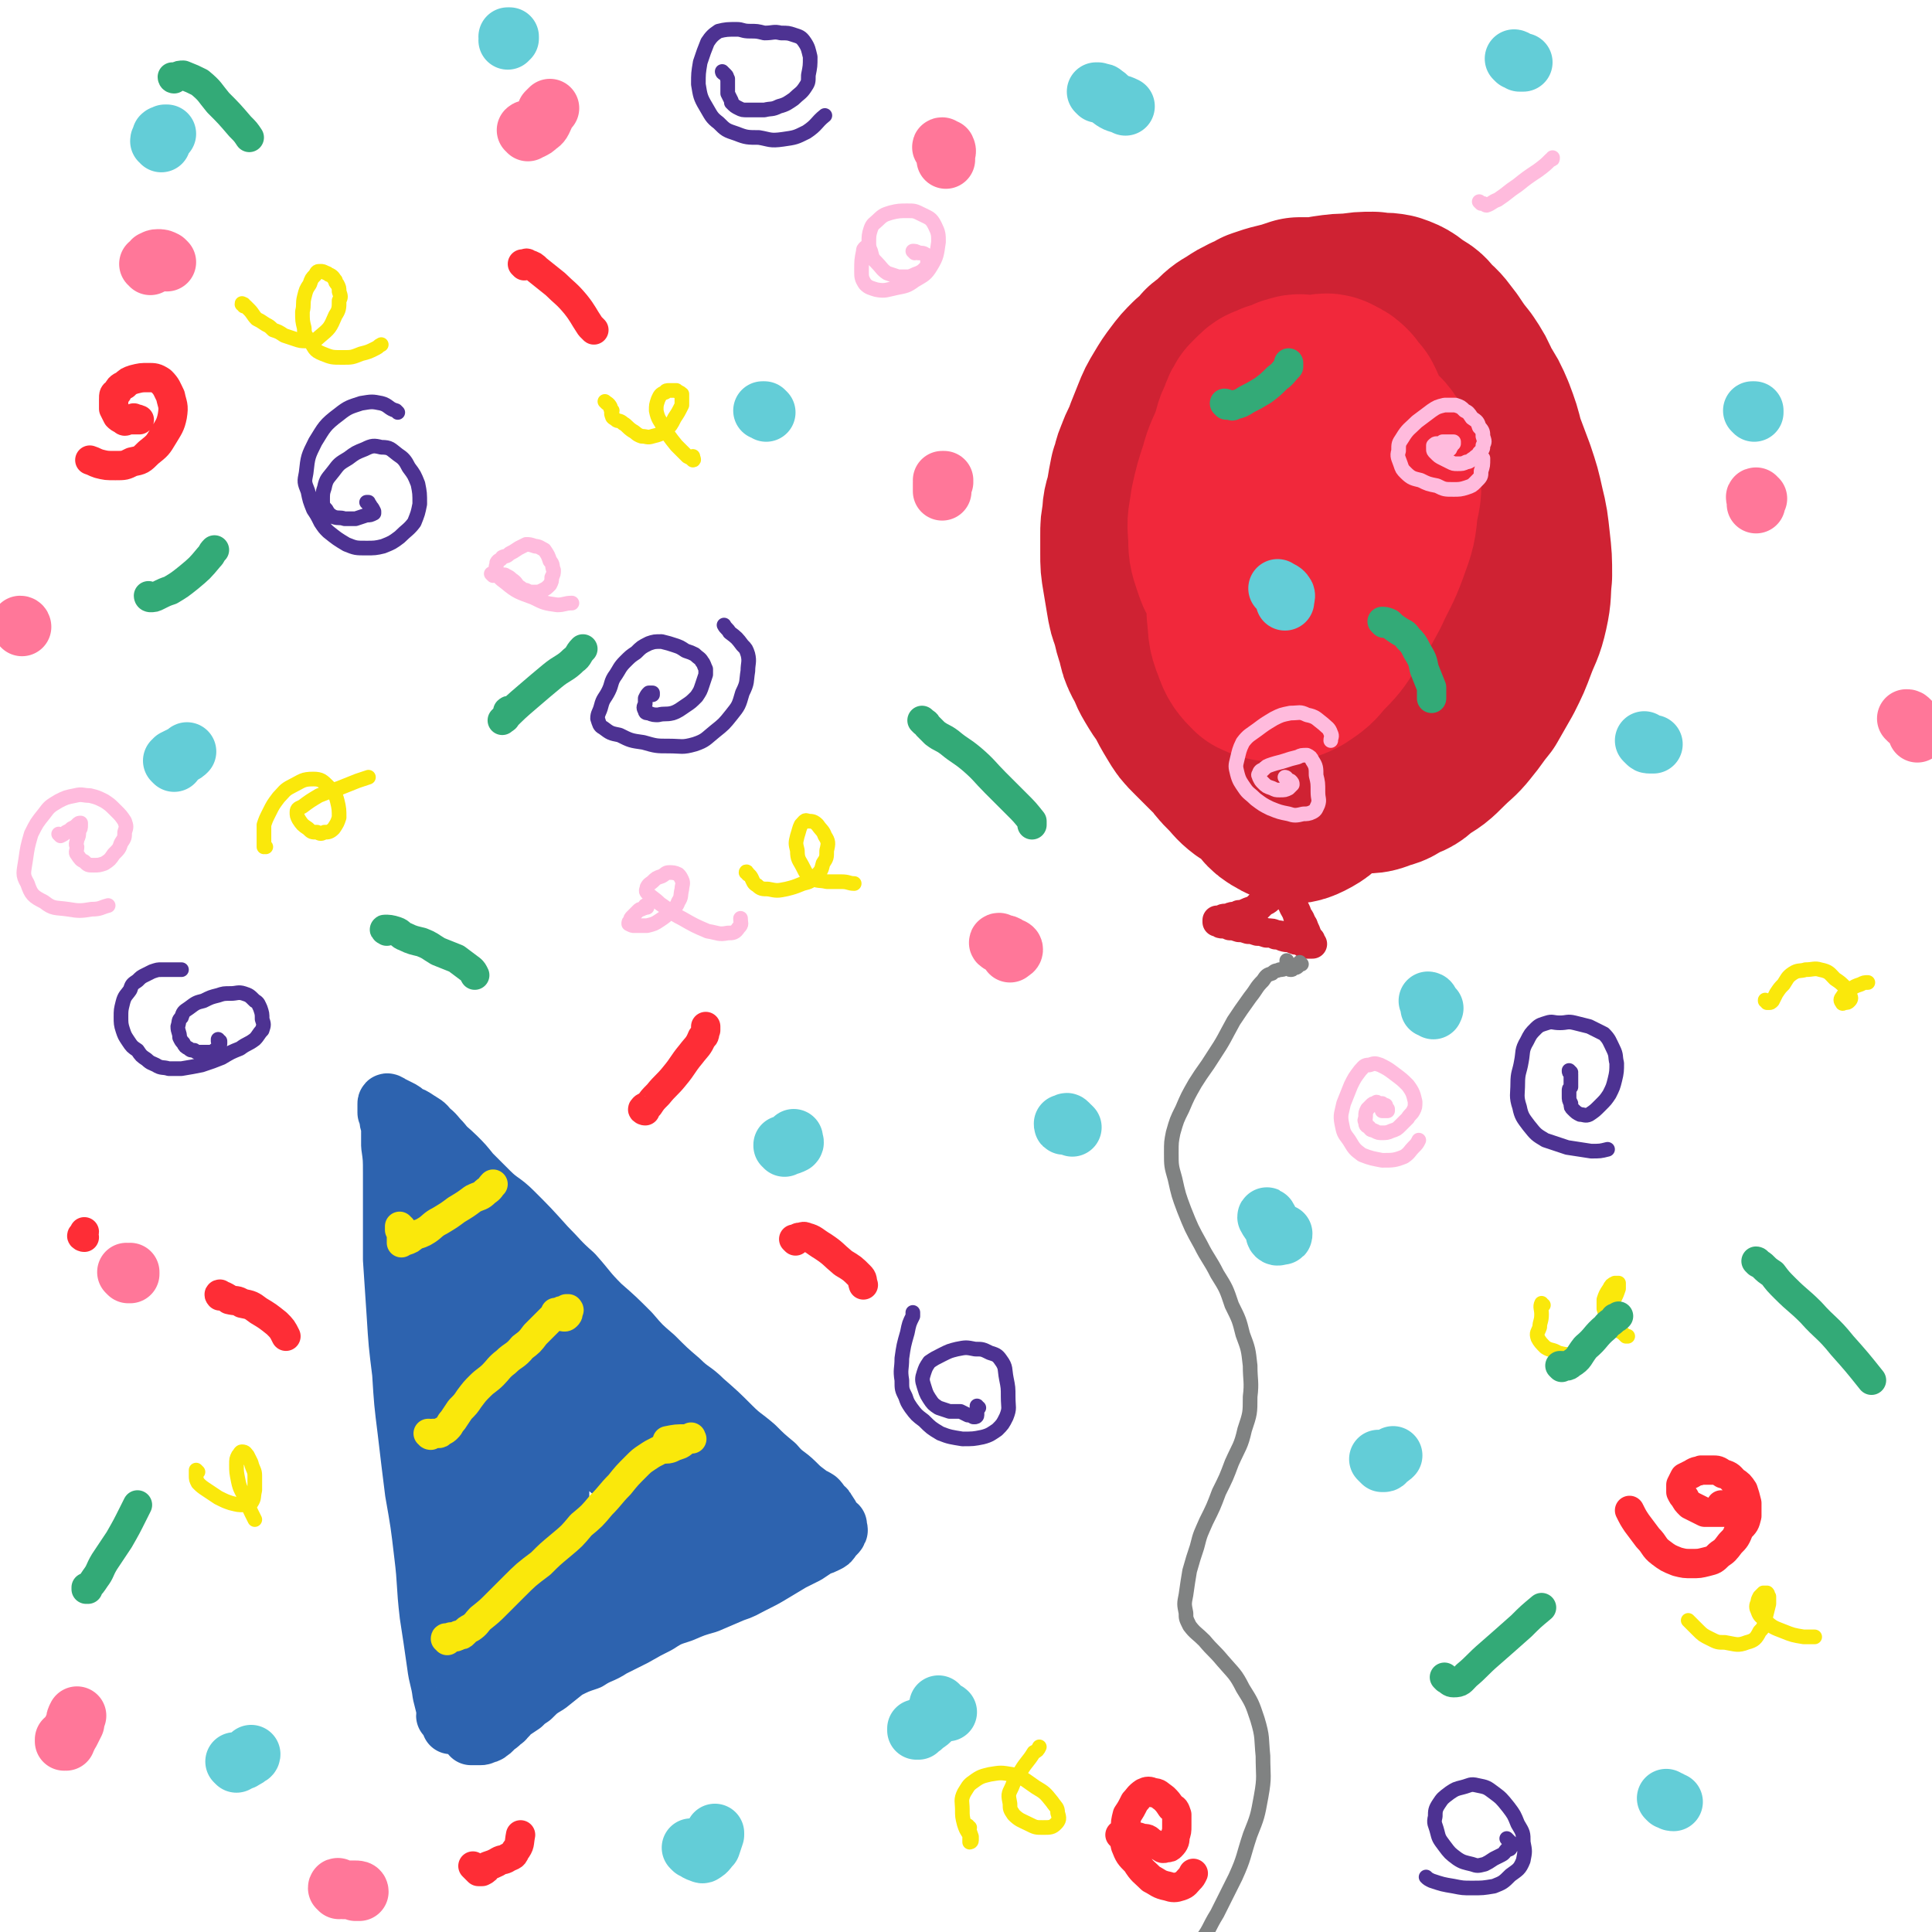
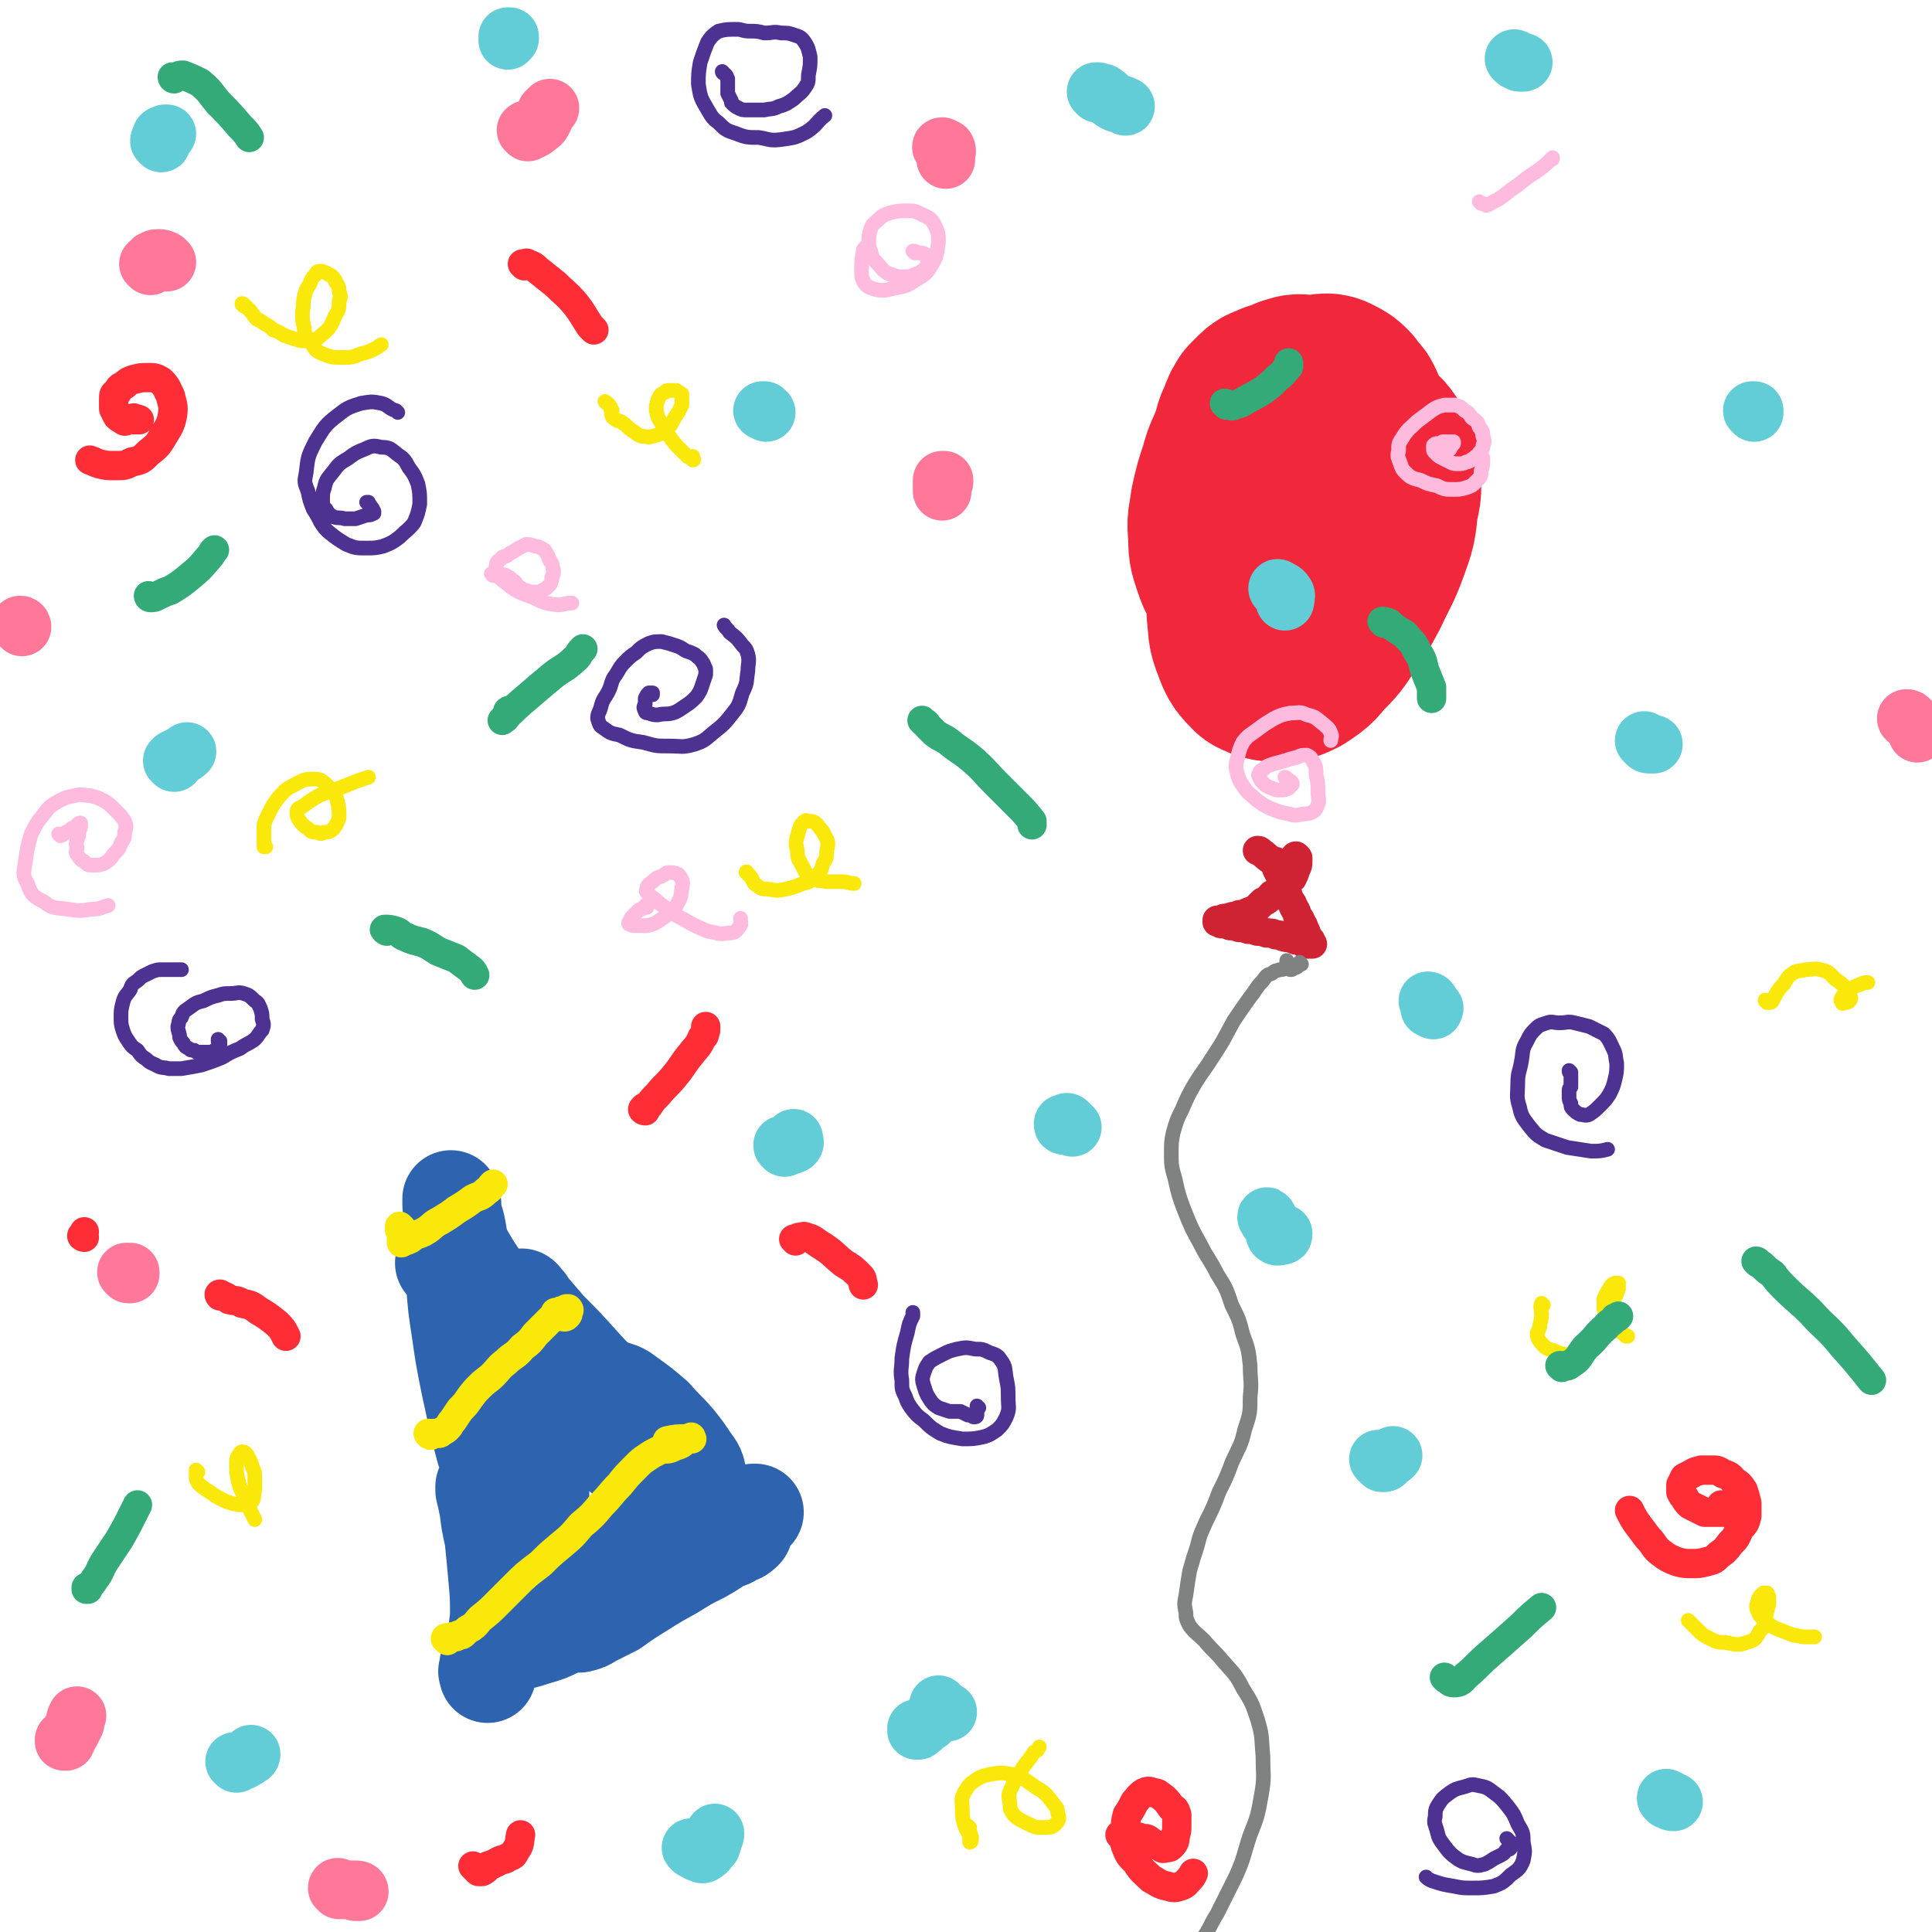
<svg xmlns="http://www.w3.org/2000/svg" viewBox="0 0 1054 1054" version="1.1">
  <g fill="none" stroke="rgb(207,34,51)" stroke-width="105" stroke-linecap="round" stroke-linejoin="round">
-     <path d="M715,429c0,0 -1,-1 -1,-1 -1,1 0,2 -1,3 -1,1 -1,1 -2,1 -2,0 -2,0 -3,0 -1,0 -1,0 -3,0 -1,-1 -1,-1 -2,-1 -2,-1 -2,-1 -3,-2 -2,-1 -2,-1 -5,-2 -2,-2 -2,-2 -4,-3 -3,-2 -3,-2 -6,-4 -3,-3 -3,-2 -7,-5 -3,-2 -3,-2 -7,-5 -4,-3 -4,-3 -7,-6 -4,-4 -4,-4 -8,-8 -4,-4 -4,-4 -7,-9 -3,-5 -3,-5 -6,-11 -3,-4 -3,-4 -6,-9 -3,-5 -2,-5 -5,-10 -2,-4 -2,-4 -3,-9 -2,-6 -2,-6 -3,-11 -2,-5 -2,-5 -3,-11 -1,-6 -1,-6 -2,-12 -1,-6 -1,-6 -1,-12 0,-5 0,-5 0,-10 0,-5 0,-5 1,-10 0,-6 1,-6 2,-11 1,-6 1,-6 2,-11 2,-5 1,-5 3,-9 2,-6 3,-6 5,-12 2,-5 2,-5 4,-10 2,-5 2,-5 5,-10 3,-5 3,-5 6,-9 3,-4 3,-4 7,-8 4,-3 4,-3 7,-7 4,-3 4,-3 7,-6 3,-3 4,-3 7,-5 3,-2 3,-2 7,-4 3,-1 3,-1 6,-3 3,-1 3,-1 6,-2 4,-1 4,-1 8,-2 3,-1 3,-1 6,-2 4,0 4,0 8,0 3,0 3,0 7,0 3,1 3,1 6,2 4,1 4,1 8,3 4,1 4,1 8,3 4,2 4,2 7,4 5,3 5,3 8,6 4,3 4,3 8,7 2,3 2,3 4,6 3,4 3,4 6,8 3,4 3,4 6,9 2,4 2,4 5,8 3,5 3,5 5,10 2,5 2,5 5,10 2,5 2,5 4,11 1,5 1,5 3,11 1,6 2,6 3,11 1,7 1,7 2,13 0,7 0,7 0,13 0,8 0,8 -1,15 -1,8 -1,8 -4,15 -2,9 -2,9 -6,17 -2,6 -2,6 -5,11 -3,6 -3,6 -6,11 -3,5 -2,6 -6,11 -3,5 -3,5 -7,10 -4,5 -4,5 -10,9 -3,3 -4,3 -8,4 -4,2 -4,2 -8,4 -4,1 -4,0 -9,1 -4,1 -4,1 -9,2 -5,1 -5,1 -10,2 -5,0 -5,0 -11,0 -4,0 -5,0 -9,-1 -5,-2 -5,-2 -10,-4 -5,-3 -5,-3 -9,-7 -5,-3 -5,-3 -9,-7 -4,-5 -4,-5 -7,-10 -4,-6 -5,-6 -8,-12 -4,-8 -4,-8 -7,-15 -3,-7 -3,-7 -6,-14 -2,-8 -2,-8 -4,-15 -2,-8 -1,-8 -2,-16 -1,-9 -1,-9 -2,-17 0,-9 0,-9 0,-18 0,-10 -1,-10 0,-19 2,-8 2,-8 5,-16 2,-8 2,-8 5,-15 3,-8 3,-8 7,-15 4,-6 4,-6 8,-11 4,-5 5,-5 9,-10 5,-4 5,-5 11,-9 6,-4 6,-5 12,-8 7,-3 7,-3 13,-5 8,-3 8,-2 15,-4 7,-1 7,-1 13,-1 6,-1 6,-1 12,-1 5,1 5,0 10,1 6,2 6,3 10,6 4,2 4,2 7,6 5,4 5,5 9,10 4,6 4,6 8,11 4,6 4,6 7,13 4,6 4,6 7,13 3,8 3,8 5,16 3,8 3,8 6,16 3,9 3,9 5,18 2,8 2,9 3,18 1,9 1,9 1,18 -1,9 0,9 -2,18 -2,9 -3,9 -6,17 -3,8 -3,8 -7,16 -4,7 -4,7 -8,14 -5,6 -5,7 -10,13 -4,5 -5,5 -10,10 -6,6 -6,6 -13,10 -4,4 -4,4 -10,6 -4,3 -4,3 -8,4 -5,2 -5,2 -9,2 -5,1 -5,0 -10,1 -6,0 -6,0 -11,1 -6,1 -6,1 -12,2 -4,0 -4,0 -9,1 -5,0 -5,0 -10,-1 -4,-1 -5,-2 -9,-4 -4,-3 -4,-4 -8,-8 -4,-4 -4,-4 -7,-9 -4,-7 -5,-7 -7,-14 -3,-10 -3,-10 -5,-20 -2,-11 -2,-11 -3,-23 -1,-11 -1,-11 -1,-22 0,-12 0,-12 1,-23 2,-11 2,-11 5,-21 3,-10 3,-10 7,-19 4,-8 4,-8 10,-16 4,-6 4,-6 10,-11 5,-5 5,-5 11,-8 5,-3 5,-3 11,-3 7,0 7,1 14,4 8,3 8,3 14,8 7,6 8,6 12,14 6,9 6,9 8,20 4,14 4,15 4,29 1,19 0,19 -2,37 -3,18 -4,18 -9,36 -6,17 -6,18 -14,34 -6,11 -6,12 -13,21 -5,5 -5,6 -11,9 -4,2 -6,2 -9,0 -6,-3 -6,-5 -10,-11 -4,-9 -4,-10 -6,-21 -2,-12 -2,-12 -2,-25 0,-13 0,-13 3,-26 2,-12 2,-12 6,-23 4,-10 3,-10 9,-18 4,-7 4,-7 9,-12 4,-3 5,-2 10,-3 5,-1 6,-2 10,0 7,4 7,5 12,11 5,8 5,8 7,17 3,11 3,11 4,22 0,11 0,11 -2,22 -3,10 -3,11 -8,20 -4,8 -5,8 -11,14 -5,4 -6,4 -13,5 -4,1 -5,0 -10,0 -1,0 -1,0 -1,-1 -6,-4 -7,-4 -12,-10 -5,-7 -6,-7 -9,-16 -4,-9 -4,-10 -6,-19 -1,-9 -2,-9 -1,-17 1,-7 1,-8 5,-14 2,-6 2,-6 7,-10 4,-4 5,-4 10,-4 7,-1 8,-1 14,1 8,2 8,2 14,6 6,3 6,3 11,8 4,3 4,3 6,7 2,3 2,4 2,7 0,3 0,4 -2,7 -1,2 -2,2 -5,3 -4,1 -4,0 -9,0 -5,0 -5,1 -11,-1 -6,-1 -6,-2 -12,-4 -4,-2 -4,-2 -7,-5 " />
-   </g>
+     </g>
  <g fill="none" stroke="rgb(207,34,51)" stroke-width="16" stroke-linecap="round" stroke-linejoin="round">
    <path d="M708,468c-1,0 -2,-1 -1,-1 0,0 0,0 1,1 0,0 0,0 0,0 0,0 0,0 0,0 0,0 0,0 0,0 0,0 0,0 0,0 0,1 0,1 0,2 0,2 0,2 -1,4 -1,3 -1,3 -2,5 -2,1 -2,1 -4,3 -1,1 -1,1 -3,3 -2,2 -2,2 -4,3 -2,2 -2,3 -5,4 -2,2 -2,2 -4,4 -2,1 -3,1 -5,2 -2,1 -2,1 -4,1 -1,1 -1,1 -3,1 -1,0 -1,0 -3,1 -1,0 -1,0 -2,0 -1,0 -1,1 -2,1 -1,0 -1,0 -1,0 -1,0 -1,0 -1,0 0,0 0,0 0,0 0,1 0,1 0,1 0,0 0,0 1,0 1,1 1,1 2,1 2,0 2,0 4,1 2,0 2,0 5,1 2,0 2,0 5,1 2,0 2,0 5,1 2,0 2,0 5,1 3,0 3,0 5,1 2,0 2,0 4,1 3,1 3,0 5,1 2,1 2,1 4,1 2,1 2,1 3,2 2,0 2,0 3,0 0,0 0,0 1,0 0,0 0,0 0,0 0,0 0,0 -1,-1 0,0 0,0 0,0 0,0 0,0 0,-1 -1,-1 -1,-1 -2,-3 -1,-3 -1,-2 -2,-5 -2,-3 -1,-3 -3,-5 -1,-4 -2,-4 -3,-7 -2,-3 -2,-3 -3,-7 -1,-3 -1,-3 -2,-6 -2,-3 -2,-3 -3,-5 -1,-2 -1,-2 -1,-4 -1,0 -1,0 -1,-1 0,0 0,0 0,0 1,0 1,0 1,0 0,1 0,1 0,1 0,0 -1,0 -1,-1 -4,-2 -4,-3 -7,-5 -1,-1 -1,-1 -2,-1 " />
  </g>
  <g fill="none" stroke="rgb(241,40,59)" stroke-width="105" stroke-linecap="round" stroke-linejoin="round">
    <path d="M710,214c0,0 -1,-1 -1,-1 -2,0 -2,1 -4,1 -4,2 -4,2 -8,3 -3,2 -4,1 -6,3 -2,2 -2,2 -4,4 -2,3 -2,4 -3,7 -3,5 -2,6 -4,11 -3,8 -4,8 -6,16 -3,9 -3,9 -5,18 -1,8 -2,8 -1,16 0,7 0,7 2,13 2,6 2,6 6,11 4,5 4,6 9,9 5,4 5,4 11,6 4,1 4,1 9,1 4,1 5,1 9,0 4,-2 4,-2 7,-6 4,-3 4,-4 7,-8 3,-6 3,-6 6,-12 3,-6 3,-6 5,-14 1,-8 1,-8 1,-16 1,-9 0,-9 0,-18 0,-8 1,-8 0,-17 0,-5 0,-5 -2,-11 -1,-4 -1,-4 -3,-8 -2,-2 -2,-2 -4,-5 -2,-2 -2,-2 -4,-3 -2,-1 -3,-2 -5,-1 -4,2 -4,2 -7,6 -4,5 -4,5 -7,11 -5,9 -5,9 -9,17 -5,9 -5,9 -8,19 -4,11 -4,11 -7,23 -3,11 -3,11 -4,23 -2,11 -2,11 -2,22 1,8 0,9 3,16 2,6 3,7 7,11 4,2 5,2 9,2 5,0 5,0 9,-2 6,-4 6,-4 10,-9 7,-7 7,-7 12,-15 6,-8 6,-9 11,-18 5,-11 6,-11 10,-22 4,-11 4,-11 5,-22 2,-8 2,-9 1,-17 0,-6 0,-7 -4,-12 -3,-5 -4,-4 -8,-7 -5,-2 -6,-2 -11,-3 -6,-1 -6,-1 -11,0 -5,1 -6,1 -10,4 -5,5 -5,5 -8,11 -4,8 -4,9 -5,18 -2,11 -2,11 -2,23 -1,11 0,11 1,23 0,9 1,9 2,17 0,4 -1,4 -1,8 " />
  </g>
  <g fill="none" stroke="rgb(128,130,130)" stroke-width="8" stroke-linecap="round" stroke-linejoin="round">
    <path d="M710,526c0,0 -1,-1 -1,-1 0,0 0,1 0,1 -1,1 -1,2 -3,2 -1,1 -1,1 -2,1 -1,0 -1,-1 -1,-1 -1,-2 0,-2 -1,-3 0,-1 0,-1 0,-1 0,0 0,0 0,0 0,0 0,0 0,0 0,1 1,2 0,3 0,0 0,0 -1,1 -1,1 -1,1 -3,1 -2,1 -2,0 -4,2 -3,1 -3,1 -5,4 -4,4 -3,4 -7,9 -5,7 -5,7 -9,13 -5,9 -5,10 -11,19 -5,8 -5,7 -10,15 -4,7 -4,7 -7,14 -3,6 -3,6 -5,13 -1,5 -1,5 -1,11 0,7 0,7 2,14 2,9 2,9 5,17 4,10 4,10 9,19 4,8 5,8 9,16 5,8 5,8 8,17 4,8 4,8 6,16 3,8 3,8 4,17 0,8 1,9 0,17 0,9 0,9 -3,18 -2,9 -3,9 -7,18 -3,8 -3,8 -7,16 -3,8 -3,8 -7,16 -3,7 -3,6 -5,14 -2,6 -2,6 -4,13 -1,6 -1,6 -2,13 -1,5 -1,5 0,10 0,3 0,3 2,7 3,4 4,4 8,8 5,6 5,5 10,11 6,7 7,7 11,15 5,8 5,8 8,17 3,10 2,10 3,20 0,11 1,11 -1,22 -2,11 -2,11 -6,21 -4,12 -3,12 -8,23 -5,10 -5,10 -10,20 -5,8 -4,9 -10,16 -5,6 -5,7 -11,11 -7,5 -8,4 -16,7 -2,1 -2,0 -5,1 " />
  </g>
  <g fill="none" stroke="rgb(45,99,175)" stroke-width="32" stroke-linecap="round" stroke-linejoin="round">
-     <path d="M244,937c0,-1 -1,-2 -1,-1 1,0 2,1 2,2 1,1 1,1 1,2 0,0 0,1 0,1 0,0 0,-1 0,-1 -1,-2 -1,-2 -1,-3 -1,-2 -1,-2 -2,-5 -1,-4 -1,-4 -2,-8 -1,-8 -2,-8 -3,-16 -2,-14 -2,-14 -4,-27 -2,-17 -1,-17 -3,-33 -2,-17 -2,-17 -5,-34 -2,-16 -2,-16 -4,-33 -2,-16 -2,-16 -3,-32 -2,-16 -2,-16 -3,-32 -1,-15 -1,-15 -2,-30 0,-14 0,-14 0,-27 0,-10 0,-10 0,-20 0,-8 0,-8 -1,-15 0,-5 0,-5 0,-10 0,-2 -1,-2 -1,-5 0,-1 0,-1 -1,-3 0,-1 0,-1 0,-2 0,-1 0,-1 0,-2 0,0 0,0 0,-1 0,0 0,0 0,0 0,0 0,0 0,0 0,0 0,-1 1,0 1,0 1,1 2,1 2,1 2,1 4,2 2,1 2,1 4,3 3,1 3,1 6,3 3,2 4,2 6,5 4,3 3,3 7,7 3,4 4,4 8,8 4,4 4,4 8,9 5,5 5,5 10,10 6,6 7,5 13,11 9,9 9,9 18,19 7,7 7,8 15,15 8,9 7,9 15,17 8,7 8,7 16,15 6,7 6,7 13,13 7,7 7,7 14,13 6,6 7,5 13,11 8,7 8,7 15,14 6,6 6,5 13,11 5,5 5,5 11,10 5,6 6,5 11,10 3,3 3,3 7,6 2,2 2,1 5,3 1,1 1,1 2,3 2,2 2,1 3,3 2,3 2,3 3,5 1,2 2,2 3,3 0,1 0,1 0,2 0,0 0,0 0,1 0,0 0,0 0,0 1,0 0,-1 0,-1 0,0 0,1 0,1 0,1 0,1 -1,2 -1,1 -1,1 -2,2 -1,2 -1,2 -3,3 -2,1 -2,1 -5,2 -3,2 -3,2 -6,4 -4,2 -4,2 -8,4 -5,3 -5,3 -10,6 -5,3 -5,3 -11,6 -6,3 -5,3 -11,5 -7,3 -7,3 -14,6 -7,2 -7,2 -14,5 -6,2 -7,2 -13,6 -6,3 -6,3 -13,7 -6,3 -6,3 -12,6 -6,4 -7,3 -13,7 -6,2 -6,2 -12,5 -5,4 -5,4 -10,8 -5,3 -5,3 -9,7 -3,2 -3,2 -5,4 -3,2 -3,2 -6,4 -2,1 -1,2 -3,3 -1,2 -1,1 -3,3 -1,1 -1,1 -3,2 -1,1 -1,2 -3,3 -1,1 -1,1 -3,1 -1,1 -1,1 -2,1 -1,0 -1,0 -2,0 -1,0 -1,0 -1,0 0,0 0,0 0,0 0,0 0,0 -1,0 0,0 0,0 0,0 0,0 0,0 0,0 0,0 0,0 0,0 0,0 0,0 0,0 0,0 0,0 -1,0 0,0 0,0 0,0 0,-1 -1,-1 -2,-2 -2,-2 -2,-2 -4,-4 -1,-1 -1,-1 -2,-2 " />
-   </g>
+     </g>
  <g fill="none" stroke="rgb(45,99,175)" stroke-width="53" stroke-linecap="round" stroke-linejoin="round">
    <path d="M243,690c0,0 0,-1 -1,-1 0,0 1,0 1,1 0,0 0,0 0,0 1,0 1,0 3,1 0,0 0,0 1,1 0,0 0,0 1,0 1,0 1,0 2,0 2,0 2,-1 3,0 2,1 3,1 4,3 3,4 3,4 4,8 3,7 3,7 4,14 3,8 3,8 4,17 2,10 2,10 3,20 1,10 1,10 1,21 1,11 1,11 1,21 1,9 1,9 1,19 0,7 0,7 0,13 0,2 0,4 -1,4 0,0 0,-2 -1,-4 -1,-7 -1,-7 -3,-14 -2,-12 -3,-12 -5,-24 -2,-14 -2,-14 -4,-29 -2,-17 -2,-17 -4,-34 -1,-15 -1,-15 -3,-31 -2,-11 -2,-11 -4,-23 -1,-7 -2,-7 -3,-13 -1,-2 -1,-2 -1,-3 0,0 0,0 0,0 0,0 0,0 0,0 0,-1 0,-1 0,-1 0,-1 0,-1 0,-2 0,0 0,0 0,0 0,2 0,2 1,3 0,3 0,3 0,6 0,3 0,3 1,7 1,5 2,4 3,9 3,8 3,7 5,15 4,11 4,11 7,22 4,15 4,15 7,31 3,16 3,16 6,32 1,11 1,11 2,22 1,7 1,7 1,13 0,3 0,4 -1,5 -1,0 -1,-1 -2,-2 -4,-6 -4,-6 -6,-12 -5,-11 -5,-11 -8,-23 -3,-13 -3,-13 -6,-27 -3,-15 -3,-15 -5,-29 -2,-13 -2,-13 -3,-26 -1,-9 -1,-9 -1,-17 0,-3 0,-4 0,-6 1,-1 2,-1 2,0 3,2 2,3 4,6 4,7 4,7 8,13 6,9 5,9 11,17 10,13 10,13 20,26 9,11 9,11 18,22 9,11 9,11 18,22 8,8 8,8 16,15 5,6 5,6 10,11 3,2 3,2 5,4 0,0 1,0 1,0 0,0 -1,0 -1,0 -4,-5 -4,-5 -7,-10 -5,-7 -5,-7 -10,-13 -10,-14 -11,-13 -21,-27 -8,-11 -7,-12 -15,-23 -6,-9 -5,-10 -11,-19 -3,-4 -3,-4 -7,-9 -1,-2 -1,-2 -3,-3 0,-1 -1,-2 0,-1 0,1 1,2 2,3 6,7 6,7 12,14 9,9 9,9 18,19 9,10 10,10 20,20 8,10 8,10 16,19 7,8 7,8 14,16 4,5 4,5 8,10 2,2 1,2 3,3 0,1 0,1 0,1 -1,-2 -1,-2 -3,-4 -6,-7 -6,-7 -12,-14 -6,-7 -7,-7 -13,-14 -5,-5 -5,-5 -10,-10 -2,-4 -2,-4 -4,-7 -1,-2 -1,-2 -2,-4 -1,-1 -1,-1 0,-2 0,0 0,-1 1,0 4,1 4,1 8,4 7,5 7,5 14,11 6,7 6,6 12,13 4,5 4,5 8,11 3,4 3,4 4,9 1,4 2,5 1,9 -1,4 -1,5 -4,8 -4,5 -5,5 -10,8 -8,4 -8,4 -16,6 -9,3 -10,2 -19,5 -10,3 -10,3 -19,7 -7,4 -7,4 -13,9 -5,3 -4,4 -9,7 -1,2 -2,2 -4,3 -1,0 -1,0 -2,-1 -1,-2 -1,-3 -1,-6 1,-9 1,-9 2,-18 2,-9 2,-9 4,-17 1,-5 1,-5 3,-9 0,-2 0,-2 1,-4 0,0 0,0 0,0 0,1 0,1 0,3 0,6 0,6 0,12 0,9 0,9 0,17 0,9 0,9 -1,18 -1,7 0,7 -2,14 -1,2 -1,3 -4,4 0,1 -1,1 -2,1 -2,0 -3,0 -4,-2 -3,-5 -3,-5 -5,-10 -3,-8 -3,-8 -5,-16 -2,-9 -1,-9 -3,-18 -1,-7 -1,-7 -3,-14 -1,-5 -1,-5 -2,-9 0,-1 0,-2 0,-2 0,0 0,0 0,0 1,5 1,5 2,10 1,9 1,9 3,18 1,10 1,10 2,21 1,11 1,11 1,22 -1,8 -1,8 -2,17 -1,5 -1,5 -3,10 0,2 0,2 -1,4 0,0 0,1 0,0 0,-1 -1,-1 0,-2 0,-4 1,-4 1,-7 1,-3 1,-3 2,-6 1,-2 1,-2 1,-3 1,-1 1,-1 1,-1 1,0 1,0 1,0 0,0 0,0 0,0 0,0 0,0 0,0 0,0 0,0 0,0 0,0 0,0 0,1 1,0 1,0 1,0 1,1 1,1 2,1 2,0 2,0 4,0 7,-1 7,-1 13,-3 7,-2 7,-2 13,-5 8,-4 9,-4 17,-9 9,-6 9,-6 18,-13 9,-6 9,-6 18,-12 8,-5 8,-5 16,-9 8,-4 8,-4 16,-8 5,-3 6,-3 11,-6 4,-2 4,-2 7,-4 2,-1 2,-1 3,-2 0,0 0,0 1,0 0,0 0,0 0,0 -1,1 -1,1 -2,2 -2,3 -2,3 -5,5 -4,4 -4,4 -9,7 -6,5 -6,5 -13,9 -8,4 -8,4 -16,9 -9,5 -9,5 -17,10 -8,5 -8,5 -15,10 -6,3 -6,3 -12,6 -3,2 -3,2 -7,3 -1,0 -1,0 -2,0 -1,0 0,-1 -1,-1 0,0 0,0 0,-1 2,-2 1,-3 3,-5 3,-4 4,-4 8,-7 7,-6 7,-6 15,-10 7,-4 7,-3 14,-7 8,-3 8,-3 15,-7 6,-3 6,-3 13,-6 5,-2 5,-2 11,-4 3,-2 3,-2 7,-4 2,-1 3,-1 5,-1 1,-1 1,-1 2,-1 0,0 0,0 0,1 0,1 0,1 0,2 -2,2 -2,2 -5,3 -3,2 -3,2 -7,3 -1,1 -1,1 -3,1 " />
  </g>
  <g fill="none" stroke="rgb(250,232,11)" stroke-width="16" stroke-linecap="round" stroke-linejoin="round">
    <path d="M235,783c-1,0 -1,-1 -1,-1 -1,0 0,0 0,0 1,1 1,0 2,0 1,0 1,0 1,0 1,0 1,0 2,0 1,0 1,0 2,-1 2,-1 2,-1 3,-2 2,-2 1,-2 3,-4 2,-3 2,-3 4,-6 3,-3 3,-3 5,-6 3,-4 3,-4 6,-7 3,-3 4,-3 7,-6 3,-3 3,-4 7,-7 4,-4 5,-3 9,-8 4,-3 4,-3 7,-7 3,-3 3,-3 6,-6 2,-2 2,-2 4,-4 2,-1 2,-1 3,-2 1,-1 1,-1 2,-1 1,0 1,0 2,-1 0,0 0,0 1,0 0,0 0,0 0,0 0,1 -1,0 -1,0 0,0 0,0 1,0 0,0 0,0 0,0 0,0 0,0 0,0 0,0 1,1 0,1 0,2 0,2 -1,3 -1,1 -2,0 -4,0 -1,-1 -1,-1 -2,-2 " />
    <path d="M244,895c0,-1 -1,-1 -1,-1 0,-1 1,0 1,0 1,0 1,0 2,-1 1,0 1,0 2,0 1,0 1,0 2,-1 2,0 2,0 3,-1 2,-2 2,-2 4,-3 3,-2 3,-3 5,-5 5,-4 5,-4 9,-8 5,-5 5,-5 9,-9 7,-7 7,-7 15,-13 5,-5 5,-5 11,-10 6,-5 6,-5 11,-11 6,-5 6,-5 11,-11 5,-5 5,-6 10,-11 4,-5 4,-5 9,-10 3,-3 3,-3 6,-5 3,-2 3,-2 7,-4 3,-1 3,0 6,-1 2,-1 2,-1 5,-2 2,-1 2,-2 3,-3 1,0 2,0 3,-1 0,0 0,0 0,0 0,0 0,0 0,0 0,1 0,1 0,1 0,0 0,0 0,0 1,0 0,0 0,0 0,-1 0,0 0,0 -1,0 -2,0 -3,0 -5,0 -5,0 -10,1 " />
    <path d="M219,670c-1,0 -1,-1 -1,-1 0,0 0,1 0,2 1,2 1,2 1,4 0,1 0,2 0,3 0,0 0,0 0,0 1,-1 1,-1 2,-1 3,-1 3,-1 5,-3 3,-1 4,-1 7,-3 3,-2 3,-3 7,-5 5,-3 5,-3 9,-6 5,-3 5,-3 9,-6 4,-2 4,-1 7,-4 3,-2 2,-2 4,-4 " />
  </g>
  <g fill="none" stroke="rgb(250,232,11)" stroke-width="8" stroke-linecap="round" stroke-linejoin="round">
    <path d="M133,167c0,-1 -1,-1 -1,-1 0,-1 0,0 1,0 0,1 0,0 1,1 1,1 1,1 2,2 2,2 2,3 4,5 2,1 2,1 5,3 2,1 2,1 4,3 3,1 3,1 6,3 3,1 3,1 6,2 3,1 3,1 6,1 4,0 5,0 7,-2 6,-5 6,-5 9,-12 2,-3 2,-4 2,-8 1,-2 1,-2 0,-5 0,-2 0,-2 -1,-4 -1,-1 -1,-1 -1,-2 -1,-1 -1,-2 -3,-3 -1,0 -1,-1 -2,-1 -2,-1 -2,-1 -3,-1 -2,0 -2,0 -3,2 -2,2 -2,2 -3,5 -2,3 -2,3 -3,7 -1,4 0,4 -1,8 0,5 0,5 1,9 0,4 1,4 3,7 3,4 2,5 7,7 5,2 5,2 11,2 5,0 5,0 10,-2 4,-1 4,-1 8,-3 2,-1 1,-1 3,-2 " />
    <path d="M331,220c0,0 -1,-1 -1,-1 1,1 2,1 3,3 0,1 0,1 1,2 0,1 -1,1 0,3 0,1 1,1 2,2 1,1 2,0 4,2 2,1 2,2 5,4 2,1 2,2 5,3 3,0 3,1 6,0 4,-1 4,-1 7,-3 3,-3 3,-3 5,-7 2,-3 2,-3 4,-7 0,-2 0,-2 0,-4 0,-1 0,-1 0,-2 -1,-1 -2,-1 -3,-2 -2,0 -2,0 -4,0 -1,0 -2,0 -2,1 -3,1 -3,2 -4,4 -1,3 -1,3 -1,6 1,5 2,5 4,9 3,5 3,5 7,10 3,3 3,3 6,6 0,0 0,0 0,0 2,1 2,1 3,2 1,0 0,-1 0,-2 " />
    <path d="M408,477c0,-1 -1,-2 -1,-1 1,1 2,1 3,3 1,2 1,3 3,4 2,2 3,2 6,2 5,1 5,1 10,0 4,-1 4,-1 9,-3 4,-1 4,-1 7,-4 3,-3 3,-3 4,-7 2,-3 2,-3 2,-7 1,-4 1,-5 -1,-8 -1,-3 -2,-3 -4,-6 -2,-2 -3,-2 -5,-2 -2,-1 -2,0 -4,2 -1,2 -1,3 -2,6 -1,4 -1,4 0,8 0,5 1,5 3,9 2,4 2,4 5,6 3,2 4,1 8,2 4,0 4,0 8,0 4,0 4,1 7,1 " />
    <path d="M145,462c0,0 -1,0 -1,-1 0,0 0,1 0,1 0,0 0,0 0,0 0,0 0,0 0,0 0,0 0,0 0,-1 0,-2 0,-2 0,-4 0,-3 0,-4 0,-7 1,-3 1,-3 3,-7 2,-4 2,-4 5,-8 3,-3 3,-4 7,-6 6,-3 6,-4 12,-4 4,0 5,1 8,4 3,3 4,4 5,8 1,4 1,5 1,9 -1,3 -1,3 -3,6 -2,2 -3,2 -5,2 -2,1 -2,1 -4,0 -3,0 -3,0 -5,-2 -3,-2 -3,-2 -5,-5 -1,-2 -1,-2 -1,-4 0,-2 1,-2 3,-3 4,-3 4,-3 9,-6 5,-2 5,-2 11,-4 5,-2 5,-2 10,-4 3,-1 3,-1 6,-2 " />
    <path d="M108,803c0,0 -1,-1 -1,-1 0,0 0,0 0,1 0,1 0,1 0,2 0,2 0,2 1,4 2,2 2,2 5,4 3,2 3,2 6,4 4,2 4,2 7,3 4,1 4,1 7,1 2,0 3,0 4,-1 2,-3 1,-3 2,-7 0,-4 0,-4 0,-8 0,-3 -1,-3 -2,-7 -1,-2 -1,-2 -2,-4 -1,-1 -1,-2 -3,-2 -1,0 -1,1 -2,2 -1,2 -1,2 -1,5 0,4 0,4 1,9 1,5 2,5 4,10 2,5 2,5 5,11 " />
    <path d="M529,997c-1,0 -1,0 -1,-1 -1,0 0,1 0,1 1,2 1,2 2,5 0,1 0,1 0,2 0,1 -1,1 -1,1 0,0 0,0 0,0 0,-2 0,-2 0,-4 -2,-3 -2,-3 -3,-6 -1,-4 -1,-4 -1,-8 0,-4 -1,-5 1,-9 2,-3 2,-4 5,-6 4,-3 5,-3 9,-4 6,-1 6,-1 12,0 7,2 7,3 13,7 5,3 5,3 9,8 2,3 3,3 3,6 1,3 1,4 -1,6 -2,2 -3,2 -7,2 -4,0 -4,0 -8,-2 -4,-2 -5,-2 -8,-5 -2,-3 -2,-3 -2,-6 -1,-5 -1,-5 1,-9 2,-5 2,-5 5,-9 3,-5 4,-5 7,-10 2,-1 2,-1 3,-3 " />
    <path d="M842,712c-1,0 -1,-1 -1,-1 -1,2 0,3 0,6 0,4 -1,4 -1,7 -1,3 -2,3 -1,6 1,2 2,3 4,5 3,2 4,1 7,3 4,1 4,1 8,1 4,0 5,1 8,-1 4,-2 4,-3 7,-8 2,-4 2,-5 4,-10 2,-5 2,-5 3,-10 2,-4 2,-4 3,-7 0,-2 0,-2 0,-3 -1,0 -2,0 -2,0 -2,1 -2,1 -3,3 -2,3 -2,3 -3,6 0,2 0,2 0,5 1,3 1,4 3,6 2,3 2,3 5,6 2,1 2,1 4,3 0,0 0,0 1,0 " />
    <path d="M922,885c0,0 -1,-1 -1,-1 0,0 1,1 2,2 1,1 1,1 3,3 3,3 3,3 7,5 4,2 4,2 8,2 6,1 7,2 12,0 4,-1 5,-2 7,-6 3,-3 2,-3 3,-7 1,-4 1,-4 2,-8 0,-2 0,-2 0,-4 -1,-1 0,-1 -1,-2 -1,0 -1,0 -2,0 -1,1 -1,1 -2,2 -1,2 -1,2 -1,3 -1,2 -1,3 0,5 1,3 2,3 4,5 4,4 5,4 10,6 5,2 5,2 11,3 3,0 3,0 6,0 " />
    <path d="M964,547c0,-1 -1,-1 -1,-1 0,-1 0,0 0,0 1,0 1,0 1,1 1,0 1,0 1,0 1,0 1,0 2,-1 1,-2 1,-2 2,-4 2,-3 2,-3 4,-5 2,-3 2,-4 5,-6 3,-2 4,-1 7,-2 4,0 5,-1 8,0 5,1 5,2 8,5 3,2 3,2 6,5 1,2 2,2 2,4 1,1 1,2 0,3 -1,1 -1,1 -3,1 0,0 -1,1 -1,0 -1,-1 -1,-2 0,-3 1,-2 2,-2 4,-4 3,-2 3,-2 6,-3 2,-1 2,-1 4,-1 " />
  </g>
  <g fill="none" stroke="rgb(77,50,146)" stroke-width="8" stroke-linecap="round" stroke-linejoin="round">
    <path d="M120,568c-1,0 -1,-1 -1,-1 0,0 0,0 0,1 0,0 1,0 1,0 0,0 0,1 0,1 0,1 0,1 -1,2 0,1 -1,1 -2,2 -1,1 -1,1 -2,1 -1,0 -1,0 -2,0 -1,0 -1,0 -2,0 -1,0 -1,0 -3,0 -1,0 -1,0 -2,-1 -2,0 -2,0 -3,-1 -2,-1 -2,-1 -3,-3 -1,-1 -1,-1 -2,-3 0,-3 -1,-3 -1,-6 1,-3 0,-3 2,-5 1,-3 1,-3 4,-5 4,-3 4,-3 8,-4 4,-2 4,-2 8,-3 3,-1 3,-1 7,-1 3,0 4,-1 7,0 3,1 3,1 6,4 2,1 2,2 3,4 1,3 1,3 1,6 1,3 1,3 0,6 -2,2 -2,3 -4,5 -4,3 -4,2 -8,5 -5,2 -5,2 -10,5 -5,2 -5,2 -11,4 -5,1 -5,1 -11,2 -3,0 -4,0 -7,0 -3,-1 -4,0 -7,-2 -2,-1 -3,-1 -5,-3 -3,-2 -3,-2 -5,-5 -3,-2 -3,-2 -5,-5 -2,-3 -2,-3 -3,-6 -1,-3 -1,-4 -1,-7 0,-4 0,-4 1,-8 1,-4 2,-4 4,-7 1,-3 1,-3 4,-5 2,-2 2,-2 4,-3 2,-1 2,-1 4,-2 3,-1 3,-1 5,-1 3,0 3,0 6,0 3,0 3,0 5,0 " />
    <path d="M356,379c0,0 -1,0 -1,-1 0,0 0,1 0,1 1,0 1,0 1,0 0,0 0,0 0,-1 -1,0 -1,0 -2,0 0,0 0,0 0,0 -1,1 -1,1 -2,3 0,2 0,2 0,3 -1,2 -1,2 0,4 0,1 1,1 2,1 2,1 3,1 5,1 4,-1 4,0 8,-1 3,-1 4,-2 7,-4 3,-2 3,-2 6,-5 2,-3 2,-3 3,-6 1,-3 1,-3 2,-6 0,-1 0,-2 0,-3 -1,-2 -1,-3 -2,-4 -1,-2 -2,-2 -4,-4 -2,-1 -2,-1 -5,-2 -3,-2 -3,-2 -6,-3 -3,-1 -3,-1 -7,-2 -4,0 -4,0 -7,1 -4,2 -4,2 -7,5 -3,2 -3,2 -6,5 -3,3 -3,4 -5,7 -3,4 -2,5 -4,9 -2,4 -3,4 -4,8 -1,4 -2,4 -2,7 1,3 1,4 3,5 4,3 4,3 9,4 6,3 6,3 13,4 7,2 7,2 14,2 7,0 7,1 14,-1 6,-2 6,-3 11,-7 5,-4 5,-4 9,-9 4,-5 4,-5 6,-12 3,-6 2,-6 3,-12 0,-4 1,-5 0,-9 -1,-3 -1,-3 -3,-5 -3,-4 -3,-4 -7,-7 -1,-2 -2,-2 -3,-4 " />
    <path d="M201,275c0,0 -1,-1 -1,-1 0,0 0,0 1,0 0,1 1,1 1,2 1,1 1,1 2,3 0,0 0,0 0,1 -2,1 -2,1 -4,1 -3,1 -3,1 -6,2 -3,0 -3,0 -6,0 -3,-1 -3,0 -6,-1 -2,-1 -3,-2 -4,-4 -2,-2 -2,-3 -2,-5 0,-4 0,-4 1,-7 1,-5 2,-5 5,-9 3,-4 3,-4 8,-7 4,-3 4,-3 9,-5 4,-2 5,-2 9,-1 5,0 5,1 9,4 3,2 4,3 6,7 3,4 3,4 5,9 1,5 1,5 1,11 -1,5 -1,5 -3,10 -3,4 -4,4 -8,8 -4,3 -4,3 -9,5 -4,1 -5,1 -9,1 -6,0 -6,0 -11,-2 -5,-3 -5,-3 -10,-7 -2,-2 -2,-2 -4,-5 -2,-4 -2,-4 -4,-7 -2,-5 -2,-5 -3,-10 -2,-5 -2,-5 -1,-10 1,-9 1,-9 5,-17 5,-8 5,-9 13,-15 5,-4 6,-4 12,-6 6,-1 6,-1 11,0 4,1 4,3 8,4 1,1 1,1 1,1 " />
    <path d="M395,40c-1,0 -1,-1 -1,-1 0,0 0,0 1,1 1,1 1,1 1,1 1,1 0,1 1,2 0,2 0,2 0,3 0,3 0,3 0,5 1,2 1,2 2,4 0,1 0,1 0,1 2,2 2,2 4,3 2,1 2,1 5,1 4,0 4,0 9,0 4,-1 4,0 8,-2 4,-1 5,-2 8,-4 3,-3 4,-3 6,-6 2,-3 2,-3 2,-7 1,-5 1,-5 1,-10 -1,-4 -1,-5 -3,-8 -2,-3 -3,-3 -6,-4 -3,-1 -3,-1 -7,-1 -4,-1 -4,0 -9,0 -4,-1 -4,-1 -8,-1 -4,0 -4,-1 -7,-1 -5,0 -6,0 -10,1 -3,2 -4,3 -6,6 -2,5 -2,5 -4,11 -1,6 -1,6 -1,12 1,6 1,7 4,12 3,5 3,6 7,9 4,4 4,4 10,6 5,2 6,2 12,2 6,1 6,2 13,1 7,-1 7,-1 13,-4 6,-4 5,-5 10,-9 " />
    <path d="M534,768c-1,0 -1,-1 -1,-1 0,0 0,1 0,2 0,1 0,2 0,3 0,1 -1,1 -1,1 -1,0 -1,0 -1,0 -2,-1 -1,-1 -3,-1 -2,-1 -2,-1 -4,-2 -3,0 -3,0 -6,0 -3,-1 -3,-1 -6,-2 -3,-2 -3,-2 -5,-5 -2,-3 -2,-4 -3,-7 -1,-3 -1,-4 0,-7 1,-3 1,-3 3,-6 3,-2 3,-2 7,-4 4,-2 4,-2 8,-3 5,-1 5,-1 10,0 4,0 4,0 8,2 3,1 4,1 6,4 3,4 2,5 3,10 1,5 1,5 1,10 0,6 1,6 -1,11 -2,4 -2,4 -5,7 -3,2 -4,3 -8,4 -5,1 -5,1 -11,1 -6,-1 -7,-1 -12,-3 -5,-3 -5,-3 -9,-7 -4,-3 -4,-3 -7,-7 -2,-3 -2,-3 -3,-6 -2,-4 -2,-4 -2,-9 -1,-6 0,-6 0,-12 1,-7 1,-7 3,-14 1,-5 1,-5 3,-9 0,-1 0,-1 0,-2 " />
    <path d="M857,585c0,0 -1,-1 -1,-1 0,1 0,1 1,2 0,1 0,2 0,3 0,2 0,2 0,4 -1,1 -1,1 -1,2 0,2 0,2 0,3 0,2 0,2 1,4 0,2 0,2 1,3 2,2 2,2 4,3 2,0 3,1 5,0 3,-2 3,-2 6,-5 3,-3 3,-3 5,-6 2,-4 2,-4 3,-8 1,-4 1,-5 1,-9 -1,-4 0,-4 -2,-8 -2,-4 -2,-5 -5,-8 -4,-2 -4,-2 -8,-4 -4,-1 -4,-1 -8,-2 -4,-1 -4,0 -8,0 -4,0 -4,-1 -7,0 -3,1 -4,1 -6,3 -3,3 -3,3 -5,7 -3,5 -2,6 -3,11 -1,6 -2,6 -2,12 0,6 -1,7 1,13 1,5 2,6 5,10 4,5 4,5 9,8 6,2 6,2 12,4 6,1 7,1 13,2 5,0 5,0 9,-1 " />
    <path d="M823,1004c0,0 -1,-1 -1,-1 0,0 1,1 1,1 1,1 1,1 2,2 0,1 0,1 -1,2 0,1 -1,1 -2,1 -1,1 -1,2 -3,3 -2,1 -2,1 -4,2 -3,2 -3,2 -5,3 -4,1 -4,1 -7,0 -4,-1 -5,-1 -8,-3 -4,-3 -4,-3 -7,-7 -3,-4 -3,-4 -4,-8 -1,-4 -2,-4 -1,-8 0,-3 0,-4 2,-7 2,-3 2,-3 6,-6 3,-2 3,-2 7,-3 4,-1 4,-2 8,-1 5,1 5,1 9,4 4,3 4,3 8,8 3,4 3,4 5,9 3,5 3,5 3,10 1,5 1,5 0,10 -2,5 -3,5 -7,8 -4,4 -4,4 -9,6 -6,1 -6,1 -12,1 -5,0 -5,0 -10,-1 -6,-1 -6,-1 -12,-3 -2,-1 -2,-1 -3,-2 " />
  </g>
  <g fill="none" stroke="rgb(99,205,215)" stroke-width="32" stroke-linecap="round" stroke-linejoin="round">
    <path d="M129,962c0,0 -1,-1 -1,-1 0,0 0,0 1,0 1,0 1,0 2,0 1,-1 1,0 2,-1 2,-1 2,-1 3,-2 1,0 1,-1 1,-1 " />
    <path d="M378,1009c0,0 -1,-1 -1,-1 2,1 2,2 5,3 1,0 1,1 2,0 2,-1 2,-2 4,-4 1,-3 1,-3 2,-6 0,-1 0,-1 0,-1 " />
    <path d="M501,944c0,0 -1,-1 -1,-1 0,0 0,1 0,1 1,0 1,0 2,-1 2,-1 2,-2 4,-3 3,-2 2,-3 5,-4 2,-2 3,-1 5,-2 0,0 1,0 1,0 0,0 0,0 0,0 -1,-1 -1,0 -2,-1 -2,-1 -2,-1 -3,-3 " />
    <path d="M428,626c0,-1 -1,-1 -1,-1 0,-1 0,0 0,0 1,0 1,0 2,0 0,0 0,0 0,0 2,0 2,0 4,-1 1,-1 0,-1 0,-3 " />
    <path d="M95,416c0,0 -1,-1 -1,-1 0,0 0,0 0,0 0,0 0,0 0,0 1,0 1,-1 1,-1 2,-1 2,-1 4,-2 2,-1 2,-1 3,-2 " />
    <path d="M88,78c0,-1 -1,-1 -1,-1 0,-1 0,0 1,-1 0,0 0,-1 0,-2 1,-1 1,0 2,-1 1,0 1,0 1,0 " />
    <path d="M278,21c0,0 0,-1 -1,-1 0,0 1,0 1,0 0,1 0,1 0,1 -1,0 -1,0 -1,1 " />
    <path d="M418,225c0,0 -1,-1 -1,-1 0,0 -1,0 -1,0 " />
    <path d="M698,322c0,0 -1,-1 -1,-1 1,1 3,1 4,3 1,1 0,2 0,4 0,0 0,0 0,0 " />
    <path d="M599,51c0,0 -1,-1 -1,-1 0,0 0,0 1,0 2,1 2,0 3,1 3,2 2,2 5,4 3,2 3,1 7,3 " />
    <path d="M827,33c0,0 -1,-1 -1,-1 0,0 1,0 1,1 1,0 1,0 2,1 1,0 1,0 2,0 " />
    <path d="M957,225c0,0 -1,-1 -1,-1 0,0 0,0 1,0 0,1 0,1 0,1 " />
    <path d="M898,405c0,0 -1,-1 -1,-1 0,0 1,1 1,1 1,1 1,1 2,1 1,0 1,0 2,0 0,0 0,0 0,0 " />
    <path d="M780,547c0,0 -1,-1 -1,-1 0,0 1,0 1,1 0,1 0,1 0,2 0,0 0,1 0,1 1,0 2,0 2,0 1,0 0,0 0,1 " />
    <path d="M692,665c0,0 -1,-2 -1,-1 1,2 2,3 4,6 1,2 0,3 1,4 1,1 2,0 3,0 1,0 1,0 1,-1 0,0 0,0 0,0 " />
    <path d="M585,615c0,0 -1,-1 -1,-1 0,0 0,0 0,0 -1,0 -1,0 -3,0 -1,0 -1,0 -1,-1 0,0 0,0 1,0 1,-1 1,-1 2,0 0,0 0,0 0,0 " />
    <path d="M753,797c0,0 -1,-1 -1,-1 0,0 1,1 2,2 0,0 0,0 1,0 1,0 1,-1 2,-2 2,-1 2,-1 3,-2 " />
    <path d="M910,982c0,0 -1,-1 -1,-1 0,0 1,1 2,1 1,1 1,1 2,1 0,0 0,0 0,0 " />
  </g>
  <g fill="none" stroke="rgb(255,119,153)" stroke-width="32" stroke-linecap="round" stroke-linejoin="round">
    <path d="M185,1031c0,-1 -1,-2 -1,-1 1,0 1,1 3,1 0,0 0,0 1,0 1,0 1,0 2,0 2,0 2,0 4,0 1,0 2,0 2,1 0,0 -1,0 -1,0 -1,0 -1,0 -1,0 " />
    <path d="M36,950c-1,0 -1,-1 -1,-1 0,0 0,1 0,1 0,0 0,-1 1,-1 1,-1 1,-1 1,-2 1,-1 1,-1 2,-3 1,-2 1,-2 2,-4 0,-2 0,-2 1,-4 " />
    <path d="M70,695c0,0 -1,-1 -1,-1 0,0 1,0 1,1 0,0 0,0 0,0 1,0 1,0 1,0 0,0 0,-1 0,-1 " />
    <path d="M12,342c0,0 0,-1 -1,-1 " />
    <path d="M82,145c0,-1 -1,-1 -1,-1 0,0 0,0 1,0 0,0 0,-1 1,-2 1,0 1,-1 3,-1 2,0 2,0 4,1 0,0 0,0 1,1 " />
    <path d="M288,72c0,-1 -1,-1 -1,-1 1,-1 2,0 3,0 2,-1 2,-1 3,-2 1,-1 2,-1 3,-3 1,-2 1,-2 2,-5 1,-1 1,-1 2,-2 " />
    <path d="M515,81c-1,0 -2,-1 -1,-1 0,0 0,1 1,1 1,0 1,0 1,0 1,2 0,2 0,3 0,2 0,2 0,3 " />
-     <path d="M959,272c-1,0 -1,-1 -1,-1 -1,0 0,1 0,1 0,0 0,0 0,0 0,2 0,2 0,3 0,0 0,0 0,0 " />
    <path d="M1041,393c0,-1 -1,-1 -1,-1 1,0 1,0 2,1 1,1 1,1 2,2 1,1 2,1 2,3 1,1 0,1 0,2 " />
-     <path d="M546,515c-1,0 -2,-1 -1,-1 0,0 1,1 2,1 1,0 2,0 3,1 2,1 3,1 3,2 0,1 -1,1 -2,2 " />
    <path d="M515,263c0,0 -1,-1 -1,-1 0,0 1,0 1,0 0,0 -1,0 -1,1 0,2 0,2 0,4 0,0 0,0 0,1 " />
  </g>
  <g fill="none" stroke="rgb(51,170,119)" stroke-width="16" stroke-linecap="round" stroke-linejoin="round">
    <path d="M48,867c0,0 -1,-1 -1,-1 0,0 0,0 0,1 0,0 0,0 0,0 1,-1 1,0 1,-1 2,-2 2,-2 4,-5 3,-4 2,-4 5,-9 4,-6 4,-6 8,-12 4,-7 4,-7 8,-15 1,-2 1,-2 2,-4 " />
    <path d="M211,508c0,0 -2,-1 -1,-1 2,0 3,0 6,1 3,1 2,2 5,3 4,2 5,2 9,3 5,2 4,2 9,5 5,2 5,2 10,4 4,3 4,3 8,6 1,1 1,1 2,3 " />
    <path d="M82,326c0,0 -1,0 -1,-1 0,0 1,1 1,1 2,0 2,0 4,-1 4,-2 4,-2 7,-3 5,-3 5,-3 10,-7 6,-5 6,-5 11,-11 2,-2 1,-2 3,-4 " />
    <path d="M95,43c0,0 -1,-1 -1,-1 0,0 0,1 1,1 0,0 0,-1 1,-1 2,-1 2,-1 4,-1 5,2 5,2 9,4 6,5 5,5 10,11 6,6 6,6 12,13 3,3 3,3 5,6 " />
    <path d="M278,389c0,-1 0,-2 -1,-1 0,0 0,1 -1,3 0,1 -1,1 -2,2 0,0 0,0 0,0 7,-7 7,-7 14,-13 7,-6 7,-6 13,-11 6,-5 7,-4 12,-9 3,-2 2,-3 5,-6 " />
    <path d="M504,394c0,0 -1,-1 -1,-1 0,0 0,0 0,0 2,2 2,1 3,3 2,2 2,2 4,4 4,3 4,2 8,5 6,5 6,4 12,9 7,6 7,7 13,13 6,6 6,6 12,12 4,4 4,4 8,9 0,0 0,1 0,2 " />
    <path d="M669,221c0,0 -1,-1 -1,-1 1,0 2,1 3,1 1,0 1,1 2,0 4,-1 4,-1 7,-3 4,-2 4,-2 9,-5 4,-3 4,-3 8,-7 3,-2 3,-3 6,-6 0,-1 0,-1 0,-2 " />
    <path d="M755,340c0,0 -1,-1 -1,-1 1,0 2,0 4,1 2,2 2,2 5,4 3,2 3,1 5,4 3,3 3,3 5,7 3,5 3,5 4,10 2,5 2,5 4,10 0,3 0,3 0,6 " />
    <path d="M852,746c0,0 -1,-1 -1,-1 0,0 0,0 0,0 3,0 4,1 6,-1 5,-3 4,-4 8,-9 6,-5 5,-6 11,-11 2,-3 3,-2 5,-5 1,0 1,0 2,-1 " />
    <path d="M959,689c0,0 -1,-1 -1,-1 0,0 1,0 1,1 2,1 2,1 3,2 2,2 2,2 5,4 3,4 3,4 7,8 7,7 7,6 14,13 8,9 9,8 17,18 8,9 8,9 16,19 " />
    <path d="M789,916c0,0 -1,-1 -1,-1 0,0 1,1 1,1 2,1 2,2 4,2 4,0 4,-1 7,-4 6,-5 6,-6 13,-12 8,-7 8,-7 17,-15 5,-5 5,-5 11,-10 " />
  </g>
  <g fill="none" stroke="rgb(254,45,54)" stroke-width="16" stroke-linecap="round" stroke-linejoin="round">
    <path d="M434,677c0,0 -1,-1 -1,-1 0,0 1,0 2,0 0,0 0,-1 1,-1 2,0 2,-1 4,0 4,1 4,2 9,5 6,4 5,4 11,9 5,3 5,3 9,7 2,2 1,2 2,5 " />
    <path d="M352,606c-1,0 -2,-1 -1,-1 0,-1 1,-1 3,-2 2,-3 2,-3 5,-6 4,-5 5,-5 9,-10 5,-6 4,-6 9,-12 3,-4 4,-4 6,-9 2,-1 1,-2 2,-4 0,-1 0,-1 0,-2 " />
    <path d="M286,145c0,0 -1,-1 -1,-1 0,0 1,0 1,0 1,0 1,-1 2,0 3,1 3,1 5,3 5,4 5,4 10,8 5,5 6,5 11,11 4,5 4,6 8,12 1,1 1,1 2,2 " />
    <path d="M259,1019c0,0 -1,-1 -1,-1 0,0 0,0 1,1 1,1 1,1 2,2 1,0 1,0 2,0 2,-1 2,-1 3,-3 3,-1 3,-1 5,-2 3,-2 3,-1 5,-2 3,-2 4,-1 5,-4 3,-4 2,-4 3,-9 " />
    <path d="M121,707c-1,0 -1,0 -1,-1 -1,0 0,1 0,1 0,0 0,0 1,0 0,0 0,0 1,0 2,1 2,1 3,2 4,1 4,0 7,2 5,1 5,1 9,4 5,3 5,3 10,7 3,3 3,3 5,7 " />
    <path d="M46,675c-1,0 -2,-1 -1,-1 0,-1 1,-1 1,-2 " />
    <path d="M940,822c0,0 -1,-1 -1,-1 0,0 0,0 1,1 0,0 0,0 1,0 1,1 1,1 2,1 1,1 1,0 2,1 0,0 0,0 0,0 1,0 0,0 0,1 0,0 0,0 0,0 -1,0 -1,0 -1,0 -2,0 -2,0 -3,0 -1,0 -1,0 -3,0 -1,0 -1,0 -3,0 -3,0 -3,0 -5,0 -2,-1 -2,-1 -4,-2 -2,-1 -2,-1 -4,-2 -2,-2 -2,-2 -3,-4 -1,-1 -1,-1 -2,-3 0,-2 0,-2 0,-4 1,-2 1,-2 2,-4 2,-1 2,-1 4,-2 3,-2 3,-1 5,-2 3,0 3,0 6,0 3,0 3,0 6,2 4,1 4,2 6,4 3,2 3,2 5,5 1,3 1,3 2,7 0,3 0,3 0,7 -1,4 -1,4 -4,7 -2,5 -2,5 -5,8 -3,4 -3,4 -6,6 -3,3 -3,3 -7,4 -4,1 -4,1 -8,1 -4,0 -4,0 -8,-1 -5,-2 -5,-2 -9,-5 -4,-3 -3,-4 -7,-8 -3,-4 -3,-4 -6,-8 -2,-3 -2,-3 -4,-7 " />
    <path d="M612,1002c0,0 -1,-1 -1,-1 1,0 1,1 3,1 1,0 1,0 2,0 1,0 1,0 2,0 3,0 3,0 5,1 3,0 3,0 5,2 2,1 2,1 4,2 2,1 2,2 4,1 2,0 2,0 3,-1 2,-2 2,-3 2,-5 1,-3 1,-3 1,-6 0,-3 0,-3 0,-6 -1,-3 -1,-3 -3,-4 -2,-3 -2,-3 -4,-5 -3,-2 -3,-3 -6,-3 -2,-1 -3,-1 -5,0 -3,2 -3,3 -5,5 -2,4 -2,4 -4,7 -1,4 -1,4 -1,8 -1,4 -1,5 0,9 2,5 2,5 6,9 3,5 4,5 8,9 4,2 4,3 9,4 3,1 4,1 7,0 3,-1 3,-2 5,-4 1,-1 1,-1 2,-3 " />
    <path d="M74,229c0,0 -1,-1 -1,-1 0,0 0,0 0,0 0,0 0,0 0,0 0,1 0,1 1,1 0,0 0,0 1,0 0,0 0,0 1,0 0,0 0,0 0,0 0,0 0,0 0,0 -1,0 -1,-1 -2,0 -1,0 -1,0 -2,0 -1,0 -1,0 -2,0 -2,1 -2,1 -3,0 -2,-1 -2,-1 -3,-2 -1,-2 -1,-2 -2,-4 0,-3 0,-3 0,-5 0,-3 0,-3 2,-4 1,-3 2,-3 4,-4 2,-2 2,-2 5,-3 4,-1 4,-1 8,-1 3,0 4,0 7,2 3,3 3,4 5,8 1,5 2,5 1,11 -1,5 -2,6 -5,11 -3,5 -3,5 -8,9 -4,4 -4,4 -9,5 -4,2 -4,2 -9,2 -5,0 -5,0 -9,-1 -3,-1 -2,-1 -5,-2 " />
  </g>
  <g fill="none" stroke="rgb(255,187,221)" stroke-width="8" stroke-linecap="round" stroke-linejoin="round">
    <path d="M269,314c0,0 -1,-1 -1,-1 1,0 2,0 3,1 1,0 1,0 2,0 1,0 2,-1 3,0 2,1 2,1 3,2 3,2 2,2 4,4 2,1 2,2 4,2 2,1 2,1 4,1 3,0 3,0 5,-1 2,-1 2,-1 4,-3 1,-2 1,-2 1,-4 1,-2 1,-2 1,-4 -1,-2 0,-3 -2,-5 -1,-3 -1,-3 -3,-6 -2,-1 -3,-2 -5,-2 -3,-1 -3,-1 -5,-1 -2,1 -2,1 -4,2 -3,2 -3,2 -5,3 -2,2 -2,1 -4,2 -1,2 -2,1 -3,3 0,2 -1,2 0,4 1,4 1,4 5,7 6,5 7,5 15,8 6,3 6,3 13,4 4,0 4,-1 8,-1 " />
    <path d="M499,138c0,0 -1,-1 -1,-1 1,0 2,0 3,1 2,0 3,0 4,1 1,0 1,1 1,3 0,1 0,1 0,2 0,1 0,1 -1,2 -2,2 -2,2 -4,3 -3,1 -2,1 -5,2 -3,0 -3,0 -6,0 -3,-1 -3,-1 -6,-2 -3,-2 -3,-3 -6,-6 -2,-2 -2,-2 -3,-6 -1,-2 -1,-3 -1,-5 0,-3 0,-4 1,-7 1,-3 2,-3 4,-5 3,-3 4,-3 7,-4 4,-1 5,-1 9,-1 4,0 4,0 8,2 4,2 5,2 7,6 2,4 2,5 2,9 -1,7 -1,8 -4,13 -3,5 -4,5 -9,8 -4,3 -5,3 -10,4 -5,1 -6,2 -11,1 -3,-1 -4,-1 -6,-3 -2,-3 -2,-4 -2,-7 0,-6 0,-6 1,-11 0,-1 0,-1 1,-2 " />
    <path d="M808,111c0,0 -1,-1 -1,-1 0,0 1,1 2,1 1,0 1,1 2,1 3,-1 3,-2 6,-3 6,-4 5,-4 11,-8 5,-4 5,-4 11,-8 4,-3 4,-3 7,-6 1,0 1,0 1,-1 " />
    <path d="M353,495c0,-1 -1,-1 -1,-1 0,0 1,0 0,0 0,1 0,1 0,1 -1,1 -1,0 -2,1 -1,0 -1,0 -2,1 -1,1 -1,1 -1,1 -1,1 -1,1 -2,2 -1,1 -1,1 -1,2 -1,1 -1,1 -1,2 0,0 0,0 0,0 2,1 2,1 3,1 4,0 4,0 7,0 4,-1 4,-1 7,-3 3,-2 3,-2 6,-5 2,-2 3,-2 4,-5 2,-3 1,-3 2,-7 0,-2 1,-3 0,-5 -1,-2 -1,-2 -2,-3 -2,-1 -3,-1 -5,-1 -2,0 -2,1 -4,2 -3,1 -3,1 -5,3 -1,1 -2,1 -3,3 0,1 -1,2 0,3 3,3 4,3 7,6 6,4 6,5 12,8 7,4 7,4 14,7 6,1 6,2 11,1 3,0 4,0 6,-3 2,-2 1,-2 1,-5 " />
    <path d="M33,456c0,0 -1,-1 -1,-1 0,0 1,1 1,1 2,-1 2,-1 3,-2 2,-1 2,-1 3,-2 2,-1 2,-1 3,-2 1,-1 1,-1 2,-1 0,0 0,0 0,1 0,2 0,2 -1,3 0,3 0,3 -1,5 0,2 -1,2 0,4 0,2 -1,3 0,4 2,3 2,3 4,4 2,2 2,2 5,2 3,0 3,0 6,-1 3,-2 3,-2 5,-5 3,-3 3,-3 4,-6 2,-3 2,-3 2,-6 1,-3 1,-3 0,-6 -2,-3 -2,-3 -5,-6 -3,-3 -3,-3 -6,-5 -4,-2 -4,-2 -8,-3 -4,0 -4,-1 -8,0 -5,1 -5,1 -9,3 -5,3 -5,3 -8,7 -4,5 -4,5 -7,11 -2,7 -2,7 -3,14 -1,7 -2,8 1,13 2,6 3,7 9,10 5,4 6,3 13,4 6,1 7,1 13,0 5,0 5,-1 9,-2 " />
    <path d="M790,243c0,0 -1,-1 -1,-1 0,0 1,1 1,1 1,1 1,1 1,2 0,0 0,0 0,0 0,0 0,0 0,-1 0,-1 1,0 1,-1 0,-1 0,-1 1,-1 0,0 0,0 0,-1 -1,0 -2,0 -3,0 -1,0 -1,0 -3,0 -1,1 -1,1 -3,1 -1,0 -1,0 -2,1 0,1 0,1 0,2 0,1 0,1 1,2 2,2 2,2 4,3 2,1 2,1 4,2 2,1 2,1 4,1 3,0 3,0 5,-1 2,0 2,-1 4,-2 2,-2 2,-1 3,-3 2,-2 2,-2 2,-4 1,-2 1,-2 0,-5 0,-2 0,-3 -2,-5 -1,-3 -1,-3 -4,-5 -2,-3 -2,-3 -4,-4 -2,-2 -2,-2 -5,-3 -3,0 -3,0 -6,0 -4,1 -4,1 -7,3 -4,3 -4,3 -8,6 -4,4 -5,4 -8,9 -2,3 -2,3 -2,7 -1,3 0,4 1,7 1,3 1,3 3,5 3,3 4,3 8,4 4,2 4,2 9,3 4,2 4,2 9,2 3,0 4,0 7,-1 3,-1 3,-1 5,-3 3,-3 3,-3 3,-6 1,-3 1,-3 1,-7 " />
    <path d="M702,425c0,-1 -1,-1 -1,-1 0,0 0,0 0,0 1,1 1,1 1,2 1,0 1,0 1,0 1,0 1,0 1,0 0,0 0,0 0,0 0,0 0,0 0,0 1,1 1,1 1,2 -1,1 -1,1 -2,2 -2,1 -2,1 -5,1 -2,0 -2,0 -4,-1 -3,-1 -3,-1 -5,-3 -1,-1 -1,-1 -2,-3 0,-1 -1,-1 0,-2 0,-1 1,-2 2,-2 2,-2 2,-2 5,-3 3,-1 4,-1 7,-2 3,-1 3,-1 7,-2 2,-1 2,-1 5,-1 2,1 2,1 3,3 2,3 2,4 2,8 1,4 1,4 1,9 0,4 1,4 0,7 -1,2 -1,3 -3,4 -2,1 -3,1 -5,1 -4,1 -5,1 -8,0 -5,-1 -5,-1 -10,-3 -4,-2 -4,-2 -8,-5 -3,-3 -4,-3 -6,-6 -2,-3 -3,-4 -4,-8 -1,-4 -1,-4 0,-8 1,-4 1,-5 3,-9 3,-4 4,-4 8,-7 4,-3 4,-3 9,-6 4,-2 4,-2 9,-3 5,0 5,-1 9,1 5,1 5,2 9,5 2,2 3,2 4,5 1,2 0,2 0,4 " />
-     <path d="M755,606c0,-1 -1,-1 -1,-1 0,0 0,0 0,1 1,0 1,0 1,0 1,0 1,0 2,0 0,0 0,0 0,0 0,-1 0,-1 0,-1 -1,-1 -1,-1 -1,-2 -1,0 -1,0 -2,-1 -1,0 -1,0 -2,0 -1,-1 -1,-1 -2,0 -1,0 -1,0 -2,1 -1,1 -1,1 -2,2 -1,2 -1,2 -1,4 0,2 -1,2 0,3 0,2 0,2 2,3 1,2 1,1 3,2 2,1 2,1 4,1 2,0 3,0 5,-1 3,-1 3,-1 5,-3 2,-2 2,-2 4,-4 1,-2 2,-2 3,-4 1,-2 1,-2 1,-5 -1,-4 -1,-5 -4,-9 -3,-3 -3,-3 -7,-6 -4,-3 -4,-3 -8,-5 -3,-1 -3,-1 -6,0 -3,0 -3,1 -5,3 -3,4 -3,4 -5,8 -2,5 -2,5 -4,10 -1,5 -2,6 -1,11 1,5 1,5 4,9 3,5 3,5 7,8 5,2 6,2 11,3 6,0 7,0 12,-2 3,-2 3,-3 5,-5 2,-2 2,-2 3,-4 " />
  </g>
</svg>